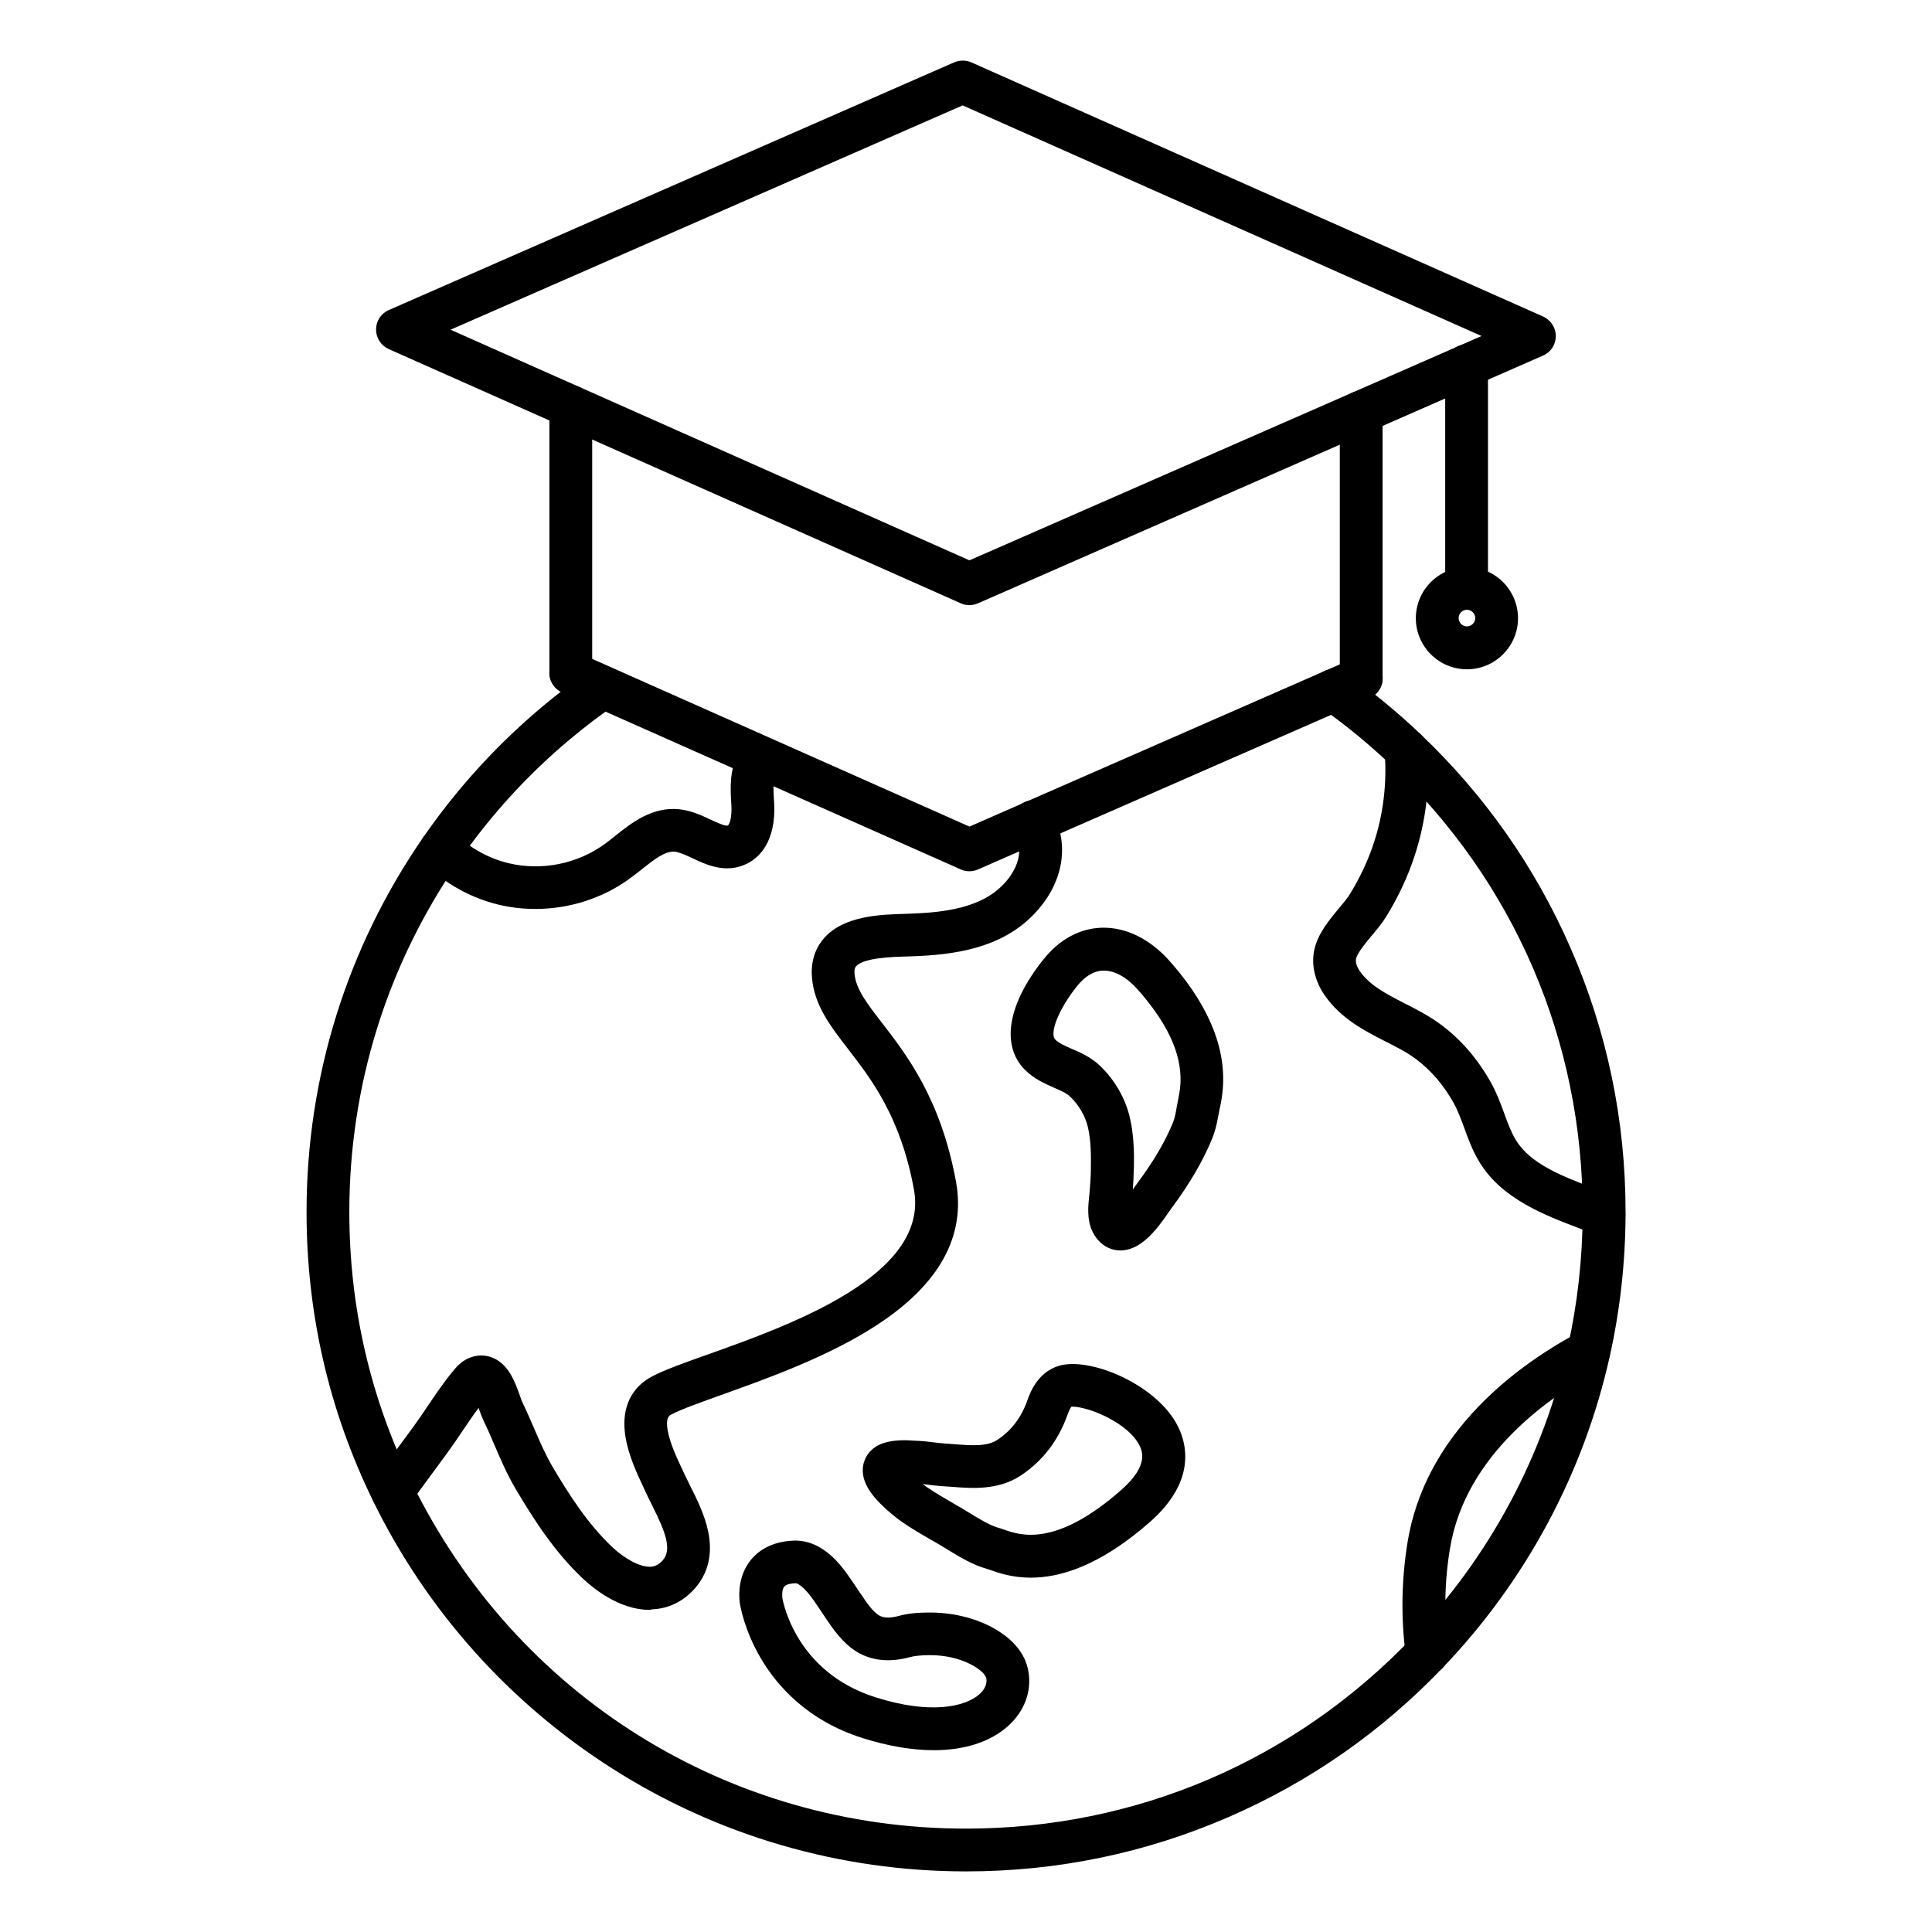
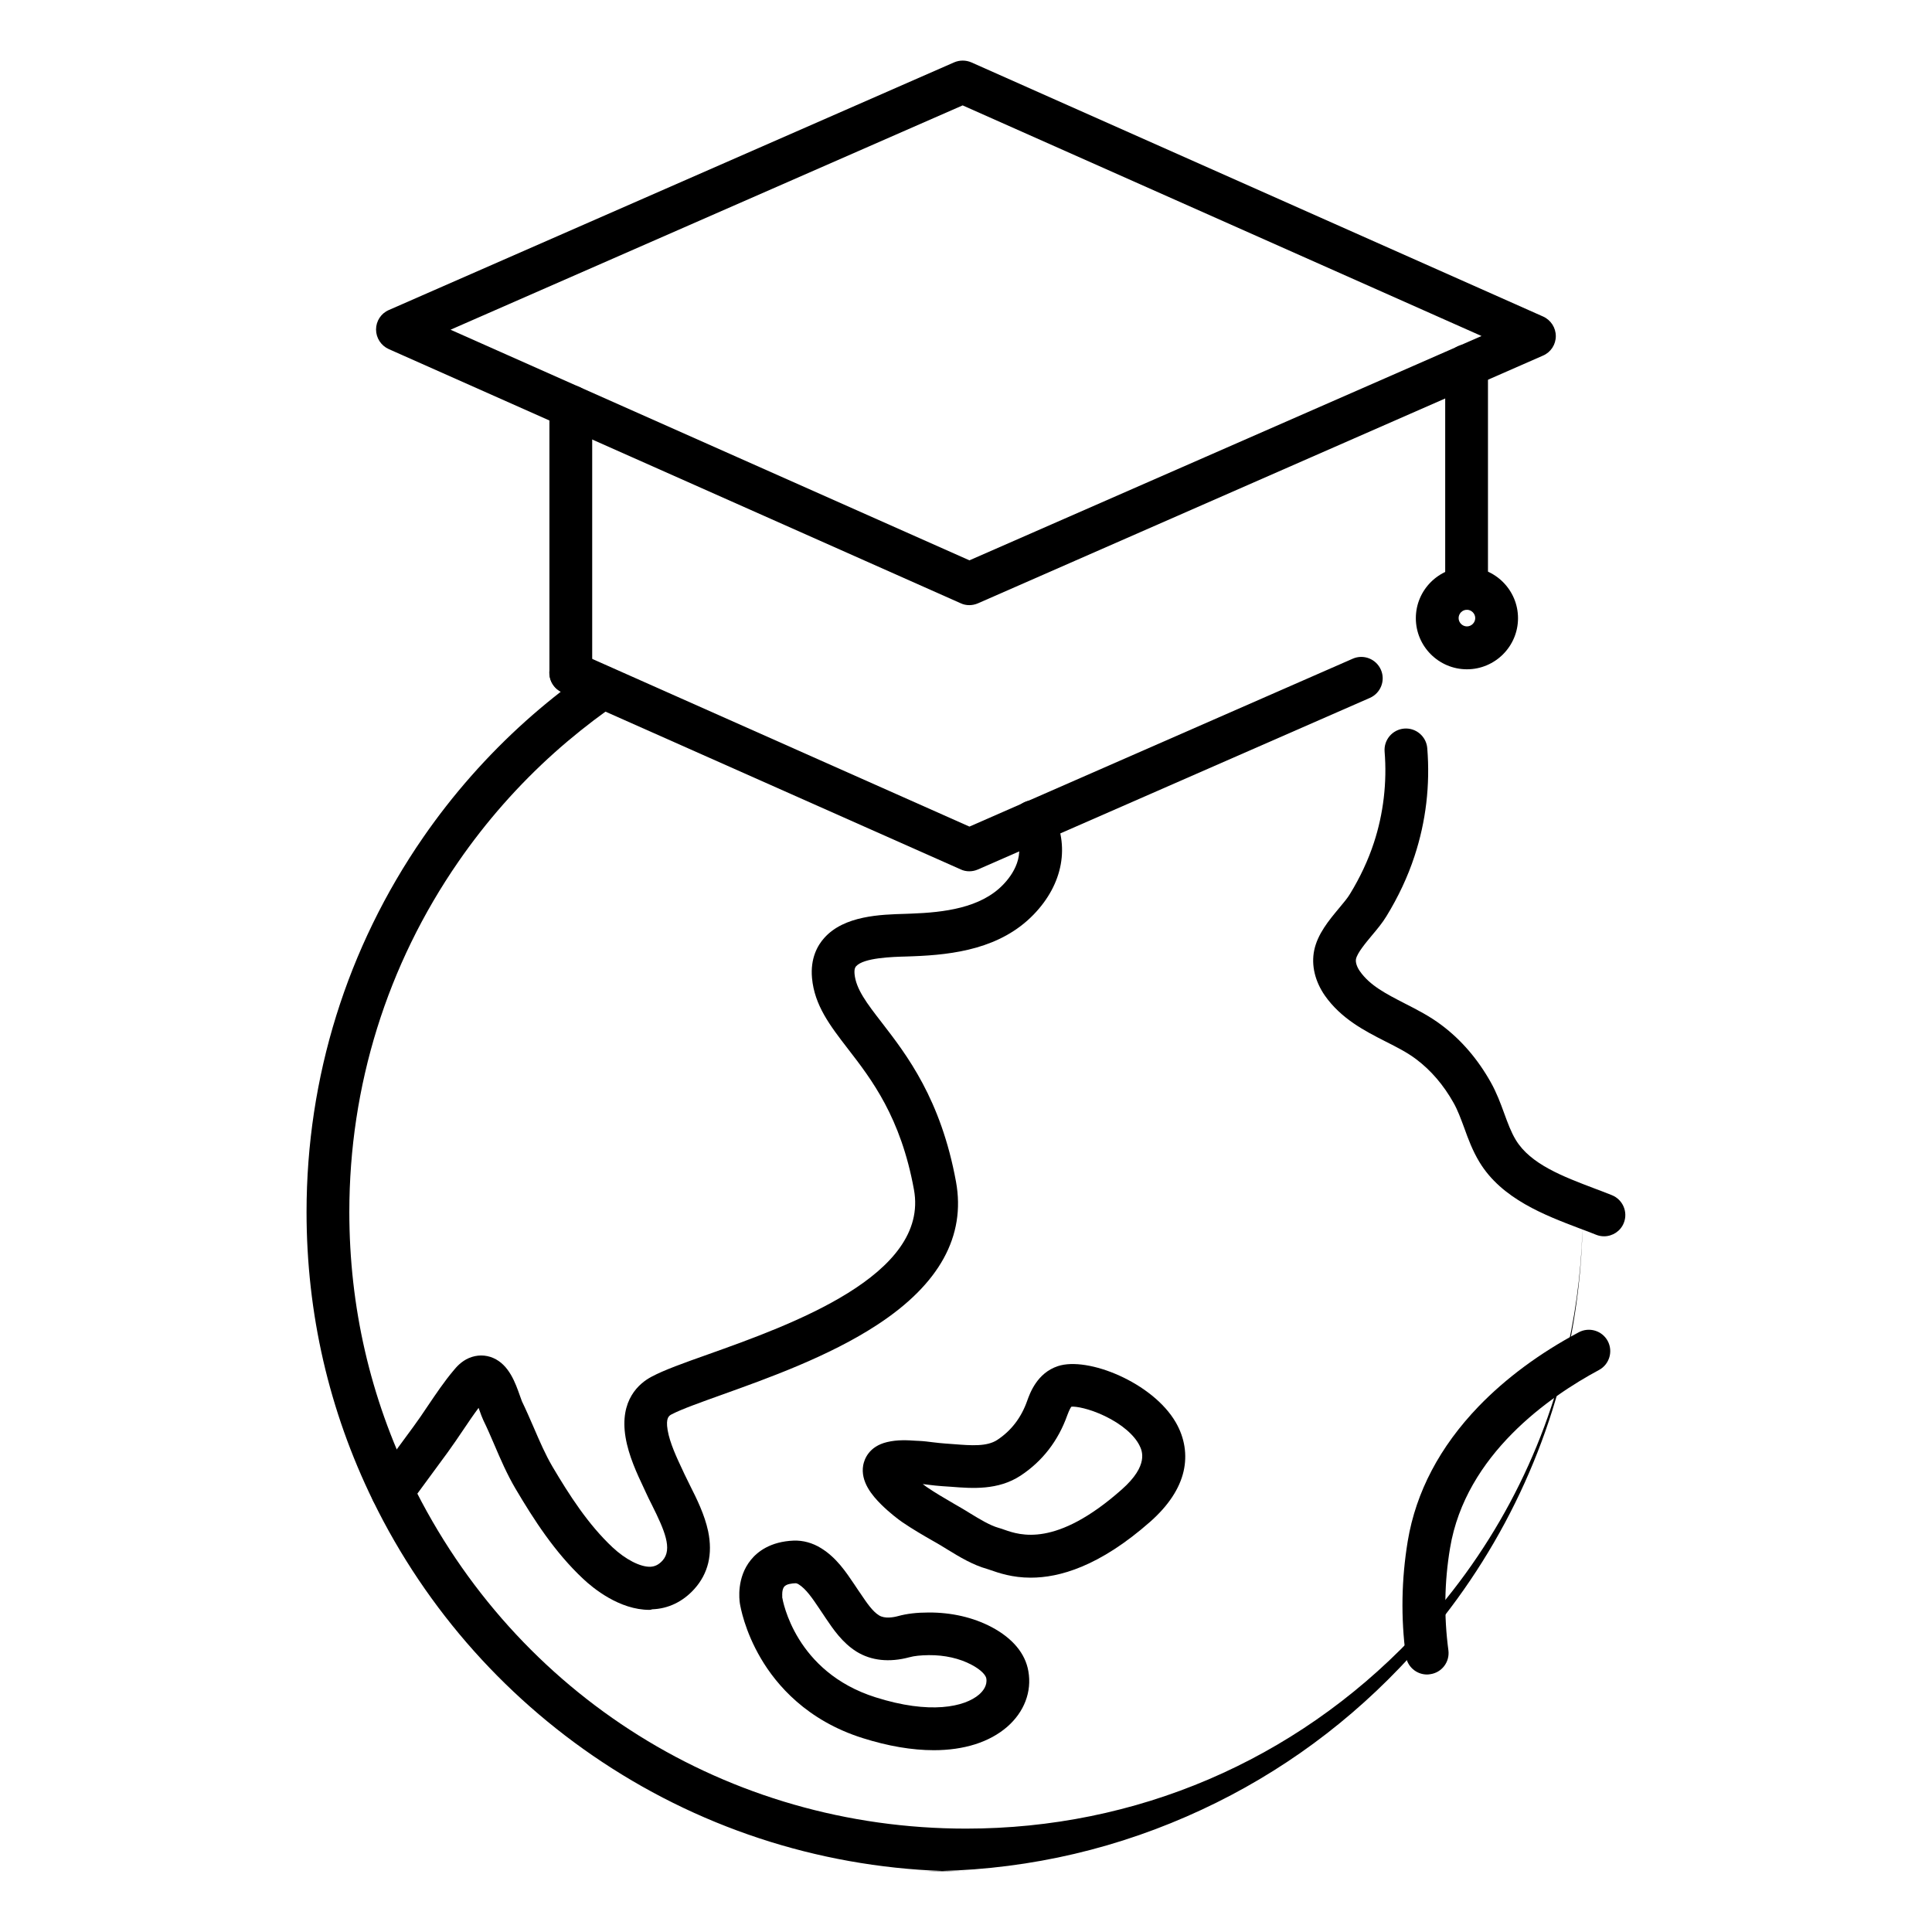
<svg xmlns="http://www.w3.org/2000/svg" fill="#000000" width="800px" height="800px" version="1.1" viewBox="144 144 512 512">
  <g>
-     <path d="m400 639.94c-33.379 0-65.809-9.445-93.805-27.301-27.27-17.383-49.152-41.879-63.324-70.879-11.715-23.961-17.633-49.719-17.633-76.578 0-35.676 10.707-70.031 30.922-99.281 7.809-11.305 16.973-21.695 27.238-30.891 4.754-4.25 9.793-8.281 14.957-11.996 2.551-1.828 6.078-1.227 7.902 1.324 1.828 2.551 1.227 6.078-1.324 7.902-4.816 3.465-9.539 7.242-13.98 11.211-9.605 8.598-18.168 18.324-25.473 28.906-18.922 27.359-28.906 59.445-28.906 92.824 0 25.129 5.543 49.215 16.5 71.605 27.648 56.645 83.949 91.816 146.93 91.816 44.996 0 86.938-17.918 118.08-50.445 20.656-21.602 35.016-48.336 41.438-77.367 2.519-11.367 3.84-23.113 3.906-34.891v-0.031-0.723c0-45.184-18.012-87.223-50.758-118.36-5.793-5.512-12.027-10.645-18.516-15.207-2.551-1.793-3.18-5.352-1.355-7.902 1.793-2.551 5.352-3.18 7.902-1.355 6.957 4.914 13.633 10.391 19.805 16.281 16.973 16.152 30.324 35.172 39.676 56.551 9.699 22.137 14.609 45.688 14.609 70.031v0.82c-0.062 12.562-1.449 25.129-4.156 37.281-6.894 31.047-22.23 59.637-44.336 82.719-16.152 16.879-35.141 30.133-56.457 39.422-22.074 9.637-45.562 14.516-69.84 14.516z" />
+     <path d="m400 639.94c-33.379 0-65.809-9.445-93.805-27.301-27.27-17.383-49.152-41.879-63.324-70.879-11.715-23.961-17.633-49.719-17.633-76.578 0-35.676 10.707-70.031 30.922-99.281 7.809-11.305 16.973-21.695 27.238-30.891 4.754-4.25 9.793-8.281 14.957-11.996 2.551-1.828 6.078-1.227 7.902 1.324 1.828 2.551 1.227 6.078-1.324 7.902-4.816 3.465-9.539 7.242-13.98 11.211-9.605 8.598-18.168 18.324-25.473 28.906-18.922 27.359-28.906 59.445-28.906 92.824 0 25.129 5.543 49.215 16.5 71.605 27.648 56.645 83.949 91.816 146.93 91.816 44.996 0 86.938-17.918 118.08-50.445 20.656-21.602 35.016-48.336 41.438-77.367 2.519-11.367 3.84-23.113 3.906-34.891v-0.031-0.723v0.82c-0.062 12.562-1.449 25.129-4.156 37.281-6.894 31.047-22.23 59.637-44.336 82.719-16.152 16.879-35.141 30.133-56.457 39.422-22.074 9.637-45.562 14.516-69.84 14.516z" />
    <path d="m316.11 570.63c-7.934 0-14.895-5.699-17.57-8.219-7.527-7.055-13.066-15.68-17.949-23.93-2.234-3.809-3.938-7.746-5.574-11.586-0.977-2.266-1.891-4.41-2.93-6.519-0.348-0.754-0.66-1.605-1.008-2.582-0.062-0.188-0.156-0.441-0.25-0.691-1.387 1.859-2.707 3.809-4.062 5.824-1.324 1.953-2.676 3.969-4.094 5.918l-10.109 13.762c-1.859 2.519-5.414 3.055-7.934 1.195-2.519-1.859-3.055-5.414-1.195-7.934l10.109-13.762c1.289-1.762 2.551-3.59 3.84-5.543 2.141-3.148 4.312-6.422 6.926-9.508 0.598-0.723 1.891-2.266 3.938-3.148 2.109-0.914 4.41-0.914 6.453-0.031 4.219 1.828 5.887 6.613 7.117 10.109 0.188 0.504 0.41 1.164 0.504 1.387 1.133 2.332 2.141 4.691 3.148 6.992 1.574 3.652 3.055 7.086 4.914 10.266 4.473 7.559 9.477 15.367 15.965 21.445 3.434 3.211 7.367 5.227 10.012 5.133 1.227-0.062 2.234-0.566 3.211-1.637 2.738-3.023 0.535-8.031-2.832-14.801-0.598-1.164-1.133-2.266-1.637-3.371-0.188-0.379-0.379-0.789-0.566-1.227-1.668-3.527-3.938-8.344-4.754-13.258-1.668-9.918 3.621-14.359 6.926-16.09 3.305-1.762 8.406-3.59 14.895-5.887 21.98-7.84 58.758-20.973 54.602-43.676-3.496-19.176-11.242-29.223-17.477-37.281-4.754-6.172-8.879-11.523-9.539-18.797-0.473-5.227 1.48-8.66 3.242-10.613 5.289-5.953 15.02-6.203 21.445-6.391 0.566-0.031 1.133-0.031 1.637-0.062 8.66-0.316 18.324-1.48 24.277-7.621 2.551-2.613 6.328-7.965 3.055-14.137-1.449-2.769-0.41-6.203 2.363-7.652 2.769-1.449 6.203-0.41 7.652 2.363 4.754 8.973 2.898 19.207-4.945 27.301-8.723 9.004-21.066 10.645-31.992 11.051-0.535 0.031-1.133 0.031-1.762 0.062-3.652 0.094-11.273 0.316-13.289 2.582-0.156 0.188-0.535 0.598-0.41 2.047 0.379 4 3.242 7.746 7.242 12.91 6.613 8.566 15.648 20.277 19.648 42.164 2.613 14.359-4.375 27.109-20.844 37.879-12.816 8.406-29.156 14.234-41.094 18.516-5.793 2.078-10.832 3.871-13.414 5.227-0.66 0.348-1.637 0.852-1.07 4.188 0.566 3.371 2.457 7.398 3.84 10.328 0.219 0.473 0.41 0.883 0.598 1.289 0.441 0.945 0.945 1.953 1.48 3.023 1.828 3.621 3.871 7.746 4.816 12.156 1.258 6.078 0.031 11.211-3.684 15.336-3.023 3.336-6.863 5.195-11.148 5.352-0.281 0.117-0.5 0.148-0.723 0.148z" />
    <path d="m391.43 607.82c-5.699 0-12.059-1.07-18.828-3.211-14.77-4.66-22.828-14.074-26.953-21.098-4.344-7.367-5.414-13.664-5.574-14.578-0.156-1.039-0.883-6.863 2.898-11.523 1.762-2.203 5.195-4.879 11.336-5.133 2.488-0.094 5.039 0.598 7.305 2.016 4.031 2.488 6.551 6.266 8.785 9.574 0.348 0.504 0.691 1.008 1.008 1.512 0.285 0.41 0.535 0.789 0.82 1.195 1.48 2.203 3.023 4.473 4.723 5.512 1.512 0.945 3.809 0.535 5.07 0.188 2.297-0.629 4.945-0.945 8.062-0.945 6.047-0.031 11.809 1.289 16.656 3.84 5.606 2.961 9.004 7.023 9.793 11.746 0.945 5.414-1.102 10.77-5.606 14.703-4.727 4.094-11.465 6.203-19.496 6.203zm-40.148-40.59c0.156 1.039 3.496 19.867 24.75 26.574 14.359 4.566 23.617 2.582 27.457-0.754 1.039-0.914 2.203-2.394 1.891-4.25-0.125-0.789-1.227-2.203-3.906-3.621-3.211-1.699-7.117-2.582-11.305-2.551-2.141 0.031-3.84 0.188-5.195 0.566-5.289 1.418-10.109 0.914-14.012-1.512-3.715-2.332-6.141-5.887-8.094-8.785-0.25-0.379-0.504-0.754-0.754-1.133-0.379-0.535-0.723-1.07-1.102-1.637-1.668-2.488-3.402-5.039-5.32-6.234-0.348-0.219-0.691-0.348-0.914-0.316-0.852 0.031-2.394 0.188-2.961 0.914-0.629 0.754-0.535 2.394-0.504 2.551-0.031 0.094-0.031 0.125-0.031 0.188z" />
    <path d="m417.16 562.1c-4.914 0-8.5-1.258-10.676-2.016-0.316-0.125-0.691-0.25-0.852-0.285-3.84-1.07-7.367-3.211-10.453-5.102-0.754-0.473-1.48-0.914-2.172-1.324-0.598-0.348-1.164-0.691-1.762-1.008-2.676-1.543-5.449-3.148-8.125-4.977-0.977-0.66-3.371-2.488-5.512-4.598-2.457-2.426-5.637-6.141-4.848-10.516 0.285-1.449 1.418-4.945 6.328-6.109 2.769-0.66 5.383-0.504 7.684-0.348 0.25 0 0.504 0.031 0.723 0.031 1.324 0.062 2.582 0.219 3.809 0.379 1.102 0.125 2.109 0.25 3.117 0.316 0.852 0.062 1.699 0.125 2.551 0.188 4.41 0.348 8.566 0.66 11.305-1.133 3.684-2.426 6.359-5.887 7.934-10.359 0.723-2.016 2.613-7.367 8.125-9.195 7.934-2.644 25.191 4.375 31.27 14.926 2.363 4.094 3.055 8.598 2.047 12.973-1.07 4.598-4.031 9.07-8.785 13.289-13.57 11.973-24.215 14.867-31.707 14.867zm-28.625-24.812c0.348 0.285 0.691 0.535 1.008 0.754 2.297 1.574 4.754 2.992 7.336 4.504 0.598 0.348 1.195 0.691 1.793 1.039 0.789 0.473 1.605 0.945 2.394 1.449 2.582 1.574 5.258 3.211 7.59 3.871 0.504 0.125 1.008 0.316 1.543 0.504 4.094 1.418 13.633 4.785 31.078-10.676 7.273-6.422 5.352-10.328 4.723-11.617-1.387-2.832-4.754-5.699-9.195-7.84-4.188-2.016-7.715-2.613-8.879-2.488-0.156 0.188-0.504 0.723-1.07 2.234-2.426 6.832-6.613 12.219-12.375 16.027-5.984 3.938-12.879 3.402-18.422 2.961-0.82-0.062-1.605-0.125-2.332-0.156-1.289-0.094-2.519-0.219-3.715-0.379-0.5-0.059-1.004-0.125-1.477-0.188z" />
-     <path d="m440.93 475.38c-0.219 0-0.441 0-0.691-0.031-2.867-0.25-5.32-2.078-6.738-5.008-1.512-3.18-1.133-6.769-0.852-9.414 0.031-0.316 0.062-0.598 0.094-0.883 0.188-2.109 0.316-4.094 0.348-5.984v-0.66c0.062-3.242 0.031-7.055-0.754-10.547-0.66-2.992-2.394-5.984-4.754-8.25-0.945-0.914-2.457-1.574-4.219-2.332-2.488-1.102-5.32-2.332-7.777-4.785-6.391-6.453-4.535-17.414 4.977-29.285 5.383-6.707 11.398-8.25 15.492-8.344 6.359-0.156 12.723 2.992 17.887 8.816 0.945 1.07 1.891 2.172 2.738 3.242 9.258 11.555 12.941 22.922 10.957 33.852-0.125 0.691-0.25 1.355-0.41 2.047-0.156 0.789-0.316 1.512-0.441 2.234-0.379 2.203-0.852 3.906-1.48 5.512-2.363 5.856-6.016 12.156-10.926 18.734-0.125 0.188-0.316 0.441-0.535 0.754-3.406 5.039-7.594 10.332-12.914 10.332zm-5.449-48.965c4 3.809 6.832 8.785 7.996 13.98 1.039 4.66 1.102 9.32 1.008 13.258 0 0.25 0 0.473-0.031 0.723-0.031 1.574-0.125 3.18-0.25 4.879 0.156-0.219 0.316-0.441 0.473-0.691 0.285-0.41 0.535-0.754 0.723-1.008 4.312-5.762 7.496-11.211 9.477-16.152 0.316-0.82 0.598-1.828 0.82-3.211 0.156-0.883 0.316-1.73 0.473-2.551 0.125-0.598 0.25-1.227 0.348-1.828 1.387-7.652-1.418-15.742-8.629-24.75-0.754-0.945-1.543-1.891-2.394-2.832-2.93-3.305-6.172-5.07-9.133-5.008-2.457 0.062-4.785 1.449-6.926 4.094-4.816 6.016-7.43 12.5-5.762 14.199 0.914 0.914 2.457 1.605 4.25 2.394 2.457 1.039 5.168 2.234 7.559 4.504z" />
    <path d="m569.09 471.63c-0.691 0-1.418-0.125-2.109-0.41-1.387-0.566-2.832-1.102-4.344-1.668-9.195-3.496-20.656-7.809-26.574-17.602-1.828-3.023-2.961-6.078-4.031-9.07-0.883-2.363-1.699-4.629-2.801-6.582-2.644-4.723-5.984-8.629-9.918-11.586-2.363-1.793-5.164-3.211-8.156-4.723-5.512-2.801-11.746-6.016-16.059-12.156-2.613-3.777-3.621-7.996-2.832-11.934 0.883-4.375 3.938-8.031 6.613-11.242 1.164-1.387 2.266-2.707 2.898-3.777 2.676-4.375 4.816-8.941 6.328-13.57 2.519-7.652 3.496-15.996 2.832-24.121-0.25-3.117 2.078-5.856 5.195-6.109 3.117-0.25 5.856 2.078 6.109 5.195 0.789 9.793-0.348 19.398-3.371 28.59-1.793 5.481-4.312 10.832-7.461 15.965-1.07 1.762-2.488 3.465-3.871 5.102-1.73 2.078-3.871 4.66-4.188 6.234-0.156 0.82 0.219 2.047 1.008 3.18 2.676 3.84 6.957 6.016 11.902 8.566 3.273 1.668 6.676 3.402 9.824 5.793 5.195 3.906 9.539 8.973 12.973 15.082 1.543 2.738 2.582 5.543 3.559 8.219 0.945 2.582 1.828 5.008 3.086 7.086 3.906 6.453 12.531 9.699 20.906 12.879 1.512 0.566 3.086 1.164 4.566 1.762 2.898 1.164 4.312 4.473 3.148 7.367-0.859 2.18-3 3.531-5.234 3.531z" />
    <path d="m522.17 587.76c-2.801 0-5.227-2.078-5.606-4.914-1.355-10.109-1.164-20.34 0.504-30.449 2.172-13.004 8.5-25 18.766-35.676 7.211-7.461 16.121-14.074 26.543-19.648 2.769-1.48 6.203-0.441 7.684 2.297 1.48 2.769 0.441 6.203-2.297 7.684-12.973 6.957-35.359 22.355-39.484 47.199-1.512 9.004-1.637 18.105-0.441 27.078 0.41 3.117-1.762 5.953-4.879 6.359-0.285 0.039-0.535 0.07-0.789 0.07z" />
-     <path d="m285.86 384.88c-3.305 0-6.613-0.379-9.855-1.164-7.055-1.73-13.664-5.32-19.082-10.453-2.266-2.141-2.394-5.731-0.219-7.996 2.141-2.266 5.731-2.394 7.996-0.219 4 3.777 8.848 6.422 13.98 7.684 8.816 2.141 18.453 0.219 25.758-5.195 0.82-0.598 1.637-1.258 2.519-1.953 4.41-3.527 9.887-7.871 17.098-7.117 3.117 0.348 5.856 1.605 8.25 2.738 1.574 0.723 3.969 1.859 4.598 1.543 0.316-0.156 1.133-1.762 0.914-5.543l-0.031-0.379c-0.219-3.809-0.504-8.598 1.762-12.785 1.48-2.738 4.914-3.777 7.684-2.297 2.738 1.48 3.777 4.914 2.297 7.684-0.723 1.355-0.566 4.344-0.41 6.738l0.031 0.379c0.629 10.863-4.281 14.926-7.273 16.375-5.512 2.676-10.613 0.285-14.359-1.48-1.668-0.789-3.402-1.574-4.66-1.73-2.582-0.285-5.606 2.141-8.848 4.723-0.914 0.723-1.891 1.48-2.867 2.203-7.238 5.383-16.246 8.246-25.281 8.246z" />
    <path d="m400.88 304.37c-0.789 0-1.574-0.156-2.297-0.504l-87.223-38.762-64.332-28.59c-2.047-0.914-3.371-2.961-3.371-5.195 0-2.234 1.324-4.281 3.402-5.164l149.79-65.625c1.449-0.629 3.117-0.629 4.566 0l151.52 67.352c2.047 0.914 3.371 2.961 3.371 5.195s-1.324 4.281-3.402 5.164l-149.76 65.656c-0.727 0.312-1.512 0.473-2.269 0.473zm-137.48-72.992 137.51 61.117 135.71-59.449-137.51-61.117z" />
    <path d="m400.88 374.9c-0.789 0-1.574-0.156-2.297-0.504l-105.64-46.918c-2.867-1.258-4.156-4.629-2.867-7.496 1.258-2.867 4.629-4.156 7.496-2.867l103.34 45.941 101.58-44.492c2.867-1.258 6.203 0.062 7.461 2.93 1.258 2.867-0.062 6.203-2.93 7.461l-103.88 45.473c-0.727 0.316-1.512 0.473-2.269 0.473z" />
    <path d="m295.27 327.95c-3.117 0-5.668-2.551-5.668-5.668v-70.535c0-3.117 2.551-5.668 5.668-5.668 3.117 0 5.668 2.551 5.668 5.668v70.535c0 3.148-2.551 5.668-5.668 5.668z" />
-     <path d="m504.73 329.4c-3.117 0-5.668-2.551-5.668-5.668v-70.535c0-3.117 2.551-5.668 5.668-5.668 3.117 0 5.668 2.551 5.668 5.668v70.535c0 3.148-2.519 5.668-5.668 5.668z" />
    <path d="m532.66 305.6c-3.117 0-5.668-2.551-5.668-5.668v-59.008c0-3.117 2.551-5.668 5.668-5.668s5.668 2.551 5.668 5.668v59.008c0 3.148-2.516 5.668-5.668 5.668z" />
    <path d="m532.75 321.37c-7.461 0-13.539-6.078-13.539-13.539 0-7.461 6.078-13.539 13.539-13.539 7.461 0 13.539 6.078 13.539 13.539 0 7.465-6.078 13.539-13.539 13.539zm0-15.773c-1.227 0-2.203 1.008-2.203 2.203 0 1.195 1.008 2.203 2.203 2.203 1.195 0 2.203-1.008 2.203-2.203 0-1.195-1.008-2.203-2.203-2.203z" />
  </g>
</svg>